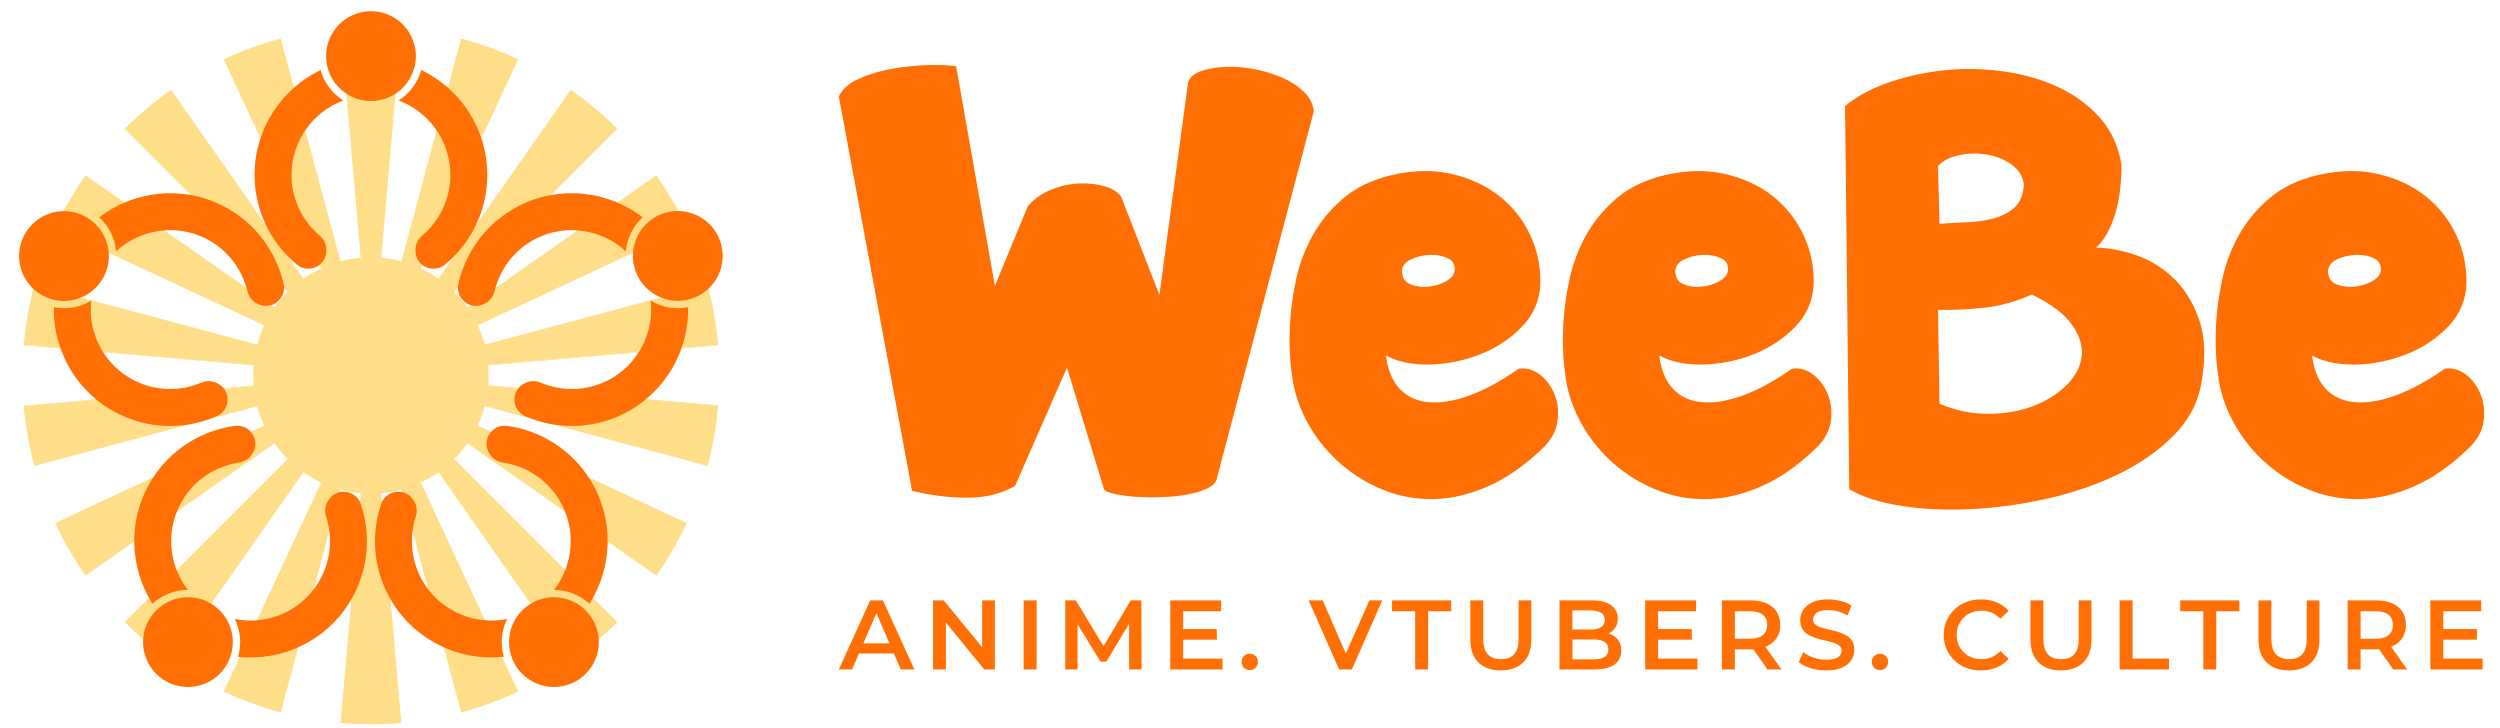
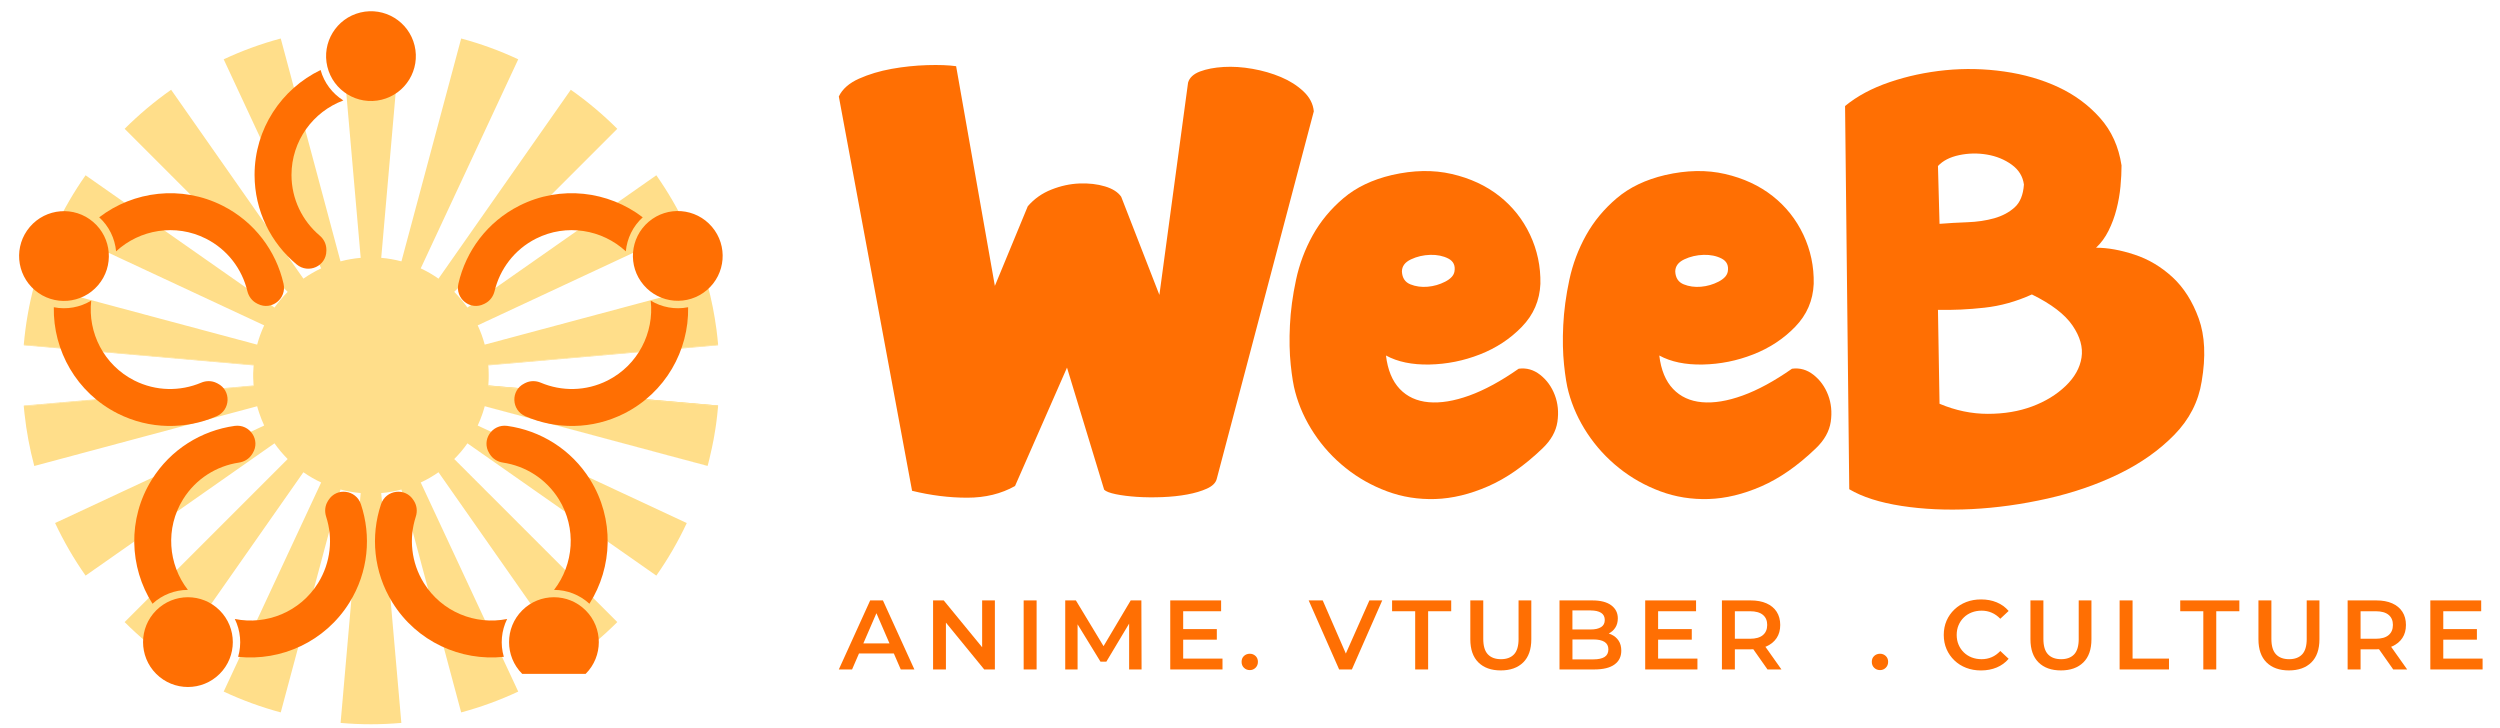
<svg xmlns="http://www.w3.org/2000/svg" width="151" height="44" viewBox="0 0 151 44" fill="none">
  <path d="M61.308 29.355C60.474 29.825 59.512 30.061 58.423 30.061C57.334 30.061 56.222 29.922 55.089 29.644L50.665 5.827C50.879 5.378 51.285 5.02 51.883 4.752C52.482 4.485 53.139 4.288 53.855 4.159C54.57 4.03 55.286 3.957 56.002 3.934C56.718 3.913 57.3 3.934 57.75 3.998L60.09 17.269L62.077 12.46C62.462 12.012 62.937 11.675 63.504 11.451C64.07 11.226 64.637 11.104 65.203 11.082C65.769 11.061 66.282 11.12 66.742 11.259C67.202 11.397 67.528 11.606 67.72 11.883L70.027 17.813L71.759 4.991C71.844 4.693 72.085 4.468 72.48 4.318C72.874 4.169 73.35 4.078 73.906 4.045C74.462 4.013 75.044 4.05 75.653 4.158C76.262 4.265 76.833 4.43 77.368 4.655C77.901 4.88 78.356 5.168 78.73 5.521C79.103 5.873 79.312 6.274 79.354 6.723L73.488 28.937C73.424 29.172 73.225 29.364 72.894 29.514C72.563 29.664 72.167 29.781 71.709 29.866C71.249 29.952 70.747 30.005 70.202 30.026C69.658 30.047 69.144 30.042 68.663 30.01C68.182 29.977 67.76 29.925 67.396 29.85C67.033 29.775 66.798 29.685 66.691 29.578L64.447 22.204L61.308 29.355Z" fill="#FF6F03" />
  <path d="M91.728 22.271C92.198 22.207 92.63 22.329 93.026 22.639C93.421 22.949 93.716 23.355 93.908 23.857C94.1 24.359 94.153 24.899 94.068 25.476C93.982 26.053 93.683 26.588 93.17 27.079C92.08 28.126 90.985 28.89 89.884 29.371C88.784 29.852 87.721 30.108 86.695 30.141C85.669 30.173 84.696 30.018 83.778 29.676C82.859 29.335 82.025 28.864 81.278 28.266C80.53 27.667 79.894 26.973 79.371 26.182C78.847 25.391 78.467 24.558 78.233 23.682C78.125 23.297 78.035 22.748 77.96 22.032C77.885 21.316 77.869 20.52 77.912 19.643C77.954 18.768 78.076 17.853 78.28 16.903C78.482 15.952 78.82 15.055 79.289 14.21C79.759 13.366 80.379 12.619 81.148 11.967C81.918 11.315 82.89 10.85 84.065 10.573C85.368 10.274 86.576 10.252 87.687 10.509C88.797 10.765 89.754 11.209 90.556 11.839C91.357 12.47 91.977 13.25 92.415 14.179C92.853 15.109 93.061 16.098 93.04 17.145C92.997 18.149 92.623 19.015 91.918 19.741C91.213 20.468 90.369 21.023 89.386 21.407C88.403 21.792 87.387 21.996 86.34 22.017C85.293 22.038 84.416 21.857 83.712 21.472C83.818 22.349 84.097 23.021 84.545 23.492C84.993 23.963 85.576 24.229 86.291 24.293C87.007 24.357 87.824 24.224 88.744 23.892C89.666 23.559 90.659 23.019 91.728 22.271ZM84.676 16.405C84.697 16.79 84.868 17.046 85.188 17.175C85.509 17.304 85.857 17.351 86.23 17.319C86.604 17.286 86.956 17.185 87.288 17.014C87.619 16.843 87.807 16.64 87.849 16.404C87.913 16.041 87.79 15.78 87.481 15.618C87.171 15.458 86.807 15.383 86.391 15.393C85.974 15.405 85.584 15.495 85.221 15.666C84.857 15.839 84.676 16.084 84.676 16.405Z" fill="#FF6F03" />
  <path d="M108.237 22.271C108.706 22.207 109.139 22.329 109.535 22.639C109.929 22.949 110.224 23.355 110.417 23.857C110.609 24.359 110.661 24.899 110.577 25.476C110.49 26.053 110.192 26.588 109.678 27.079C108.589 28.126 107.493 28.89 106.393 29.371C105.292 29.852 104.229 30.108 103.203 30.141C102.178 30.173 101.205 30.018 100.286 29.676C99.367 29.335 98.534 28.864 97.787 28.266C97.038 27.667 96.403 26.973 95.879 26.182C95.356 25.391 94.976 24.558 94.741 23.682C94.634 23.297 94.544 22.748 94.469 22.032C94.394 21.316 94.377 20.52 94.42 19.643C94.463 18.768 94.585 17.853 94.788 16.903C94.991 15.952 95.328 15.055 95.798 14.21C96.268 13.366 96.887 12.619 97.657 11.967C98.426 11.315 99.398 10.85 100.574 10.573C101.877 10.274 103.085 10.252 104.195 10.509C105.306 10.765 106.263 11.209 107.065 11.839C107.866 12.47 108.485 13.25 108.924 14.179C109.361 15.109 109.57 16.098 109.548 17.145C109.506 18.149 109.131 19.015 108.427 19.741C107.722 20.468 106.878 21.023 105.894 21.407C104.911 21.792 103.896 21.996 102.849 22.017C101.802 22.038 100.925 21.857 100.22 21.472C100.326 22.349 100.605 23.021 101.054 23.492C101.502 23.963 102.084 24.229 102.8 24.293C103.516 24.357 104.333 24.224 105.252 23.892C106.174 23.559 107.167 23.019 108.237 22.271ZM101.185 16.405C101.206 16.79 101.377 17.046 101.697 17.175C102.018 17.304 102.365 17.351 102.739 17.319C103.112 17.286 103.465 17.185 103.797 17.014C104.128 16.843 104.315 16.64 104.358 16.404C104.421 16.041 104.299 15.78 103.989 15.618C103.679 15.458 103.316 15.383 102.9 15.393C102.483 15.405 102.093 15.495 101.729 15.666C101.366 15.839 101.185 16.084 101.185 16.405Z" fill="#FF6F03" />
  <path d="M111.442 6.404C112.168 5.805 113.066 5.324 114.135 4.961C115.203 4.597 116.324 4.358 117.5 4.24C118.676 4.123 119.861 4.149 121.058 4.32C122.255 4.491 123.344 4.806 124.327 5.266C125.31 5.725 126.149 6.345 126.843 7.125C127.538 7.905 127.97 8.861 128.141 9.994C128.141 10.379 128.12 10.801 128.077 11.261C128.034 11.721 127.954 12.18 127.836 12.639C127.719 13.098 127.558 13.531 127.355 13.937C127.152 14.343 126.901 14.685 126.602 14.962C127.307 14.962 128.081 15.101 128.926 15.38C129.77 15.657 130.533 16.112 131.218 16.741C131.901 17.372 132.431 18.206 132.805 19.242C133.178 20.279 133.237 21.545 132.981 23.041C132.788 24.259 132.237 25.334 131.329 26.263C130.421 27.192 129.309 27.978 127.995 28.619C126.681 29.26 125.243 29.757 123.684 30.11C122.123 30.462 120.591 30.675 119.084 30.75C117.577 30.825 116.167 30.76 114.853 30.558C113.539 30.354 112.486 30.018 111.695 29.549L111.442 6.404ZM117.148 13.52C117.681 13.477 118.242 13.445 118.83 13.423C119.418 13.402 119.957 13.322 120.449 13.184C120.94 13.045 121.351 12.826 121.684 12.526C122.015 12.228 122.201 11.768 122.245 11.149C122.181 10.658 121.935 10.257 121.508 9.947C121.08 9.637 120.583 9.433 120.017 9.337C119.451 9.241 118.889 9.252 118.334 9.37C117.779 9.487 117.351 9.706 117.053 10.027L117.148 13.52ZM117.148 24.387C118.11 24.793 119.082 24.996 120.065 24.996C121.048 24.996 121.94 24.848 122.742 24.548C123.543 24.249 124.216 23.837 124.762 23.314C125.307 22.79 125.628 22.219 125.724 21.598C125.82 20.979 125.639 20.332 125.179 19.66C124.719 18.986 123.902 18.362 122.727 17.785C121.786 18.212 120.83 18.479 119.857 18.585C118.884 18.693 117.95 18.735 117.053 18.714L117.148 24.387Z" fill="#FF6F03" />
-   <path d="M147.664 22.271C148.134 22.207 148.566 22.329 148.962 22.639C149.357 22.949 149.651 23.355 149.844 23.857C150.036 24.359 150.089 24.899 150.004 25.476C149.918 26.053 149.619 26.588 149.106 27.079C148.016 28.126 146.921 28.89 145.82 29.371C144.719 29.852 143.656 30.108 142.631 30.141C141.605 30.173 140.632 30.018 139.714 29.676C138.794 29.335 137.961 28.864 137.214 28.266C136.466 27.667 135.83 26.973 135.306 26.182C134.783 25.391 134.403 24.558 134.168 23.682C134.061 23.297 133.971 22.748 133.896 22.032C133.821 21.316 133.805 20.52 133.847 19.643C133.89 18.768 134.012 17.853 134.216 16.903C134.418 15.952 134.755 15.055 135.225 14.21C135.695 13.366 136.315 12.619 137.084 11.967C137.854 11.315 138.826 10.85 140.001 10.573C141.304 10.274 142.512 10.252 143.623 10.509C144.733 10.765 145.69 11.209 146.492 11.839C147.293 12.47 147.913 13.25 148.351 14.179C148.788 15.109 148.997 16.098 148.976 17.145C148.933 18.149 148.558 19.015 147.854 19.741C147.149 20.468 146.305 21.023 145.322 21.407C144.338 21.792 143.323 21.996 142.276 22.017C141.229 22.038 140.352 21.857 139.648 21.472C139.754 22.349 140.032 23.021 140.481 23.492C140.929 23.963 141.511 24.229 142.227 24.293C142.943 24.357 143.76 24.224 144.679 23.892C145.601 23.559 146.596 23.019 147.664 22.271ZM140.612 16.405C140.633 16.79 140.804 17.046 141.124 17.175C141.445 17.304 141.792 17.351 142.166 17.319C142.54 17.286 142.892 17.185 143.224 17.014C143.555 16.843 143.743 16.64 143.785 16.404C143.849 16.041 143.726 15.78 143.416 15.618C143.107 15.458 142.743 15.383 142.327 15.393C141.91 15.405 141.52 15.495 141.157 15.666C140.793 15.839 140.612 16.084 140.612 16.405Z" fill="#FF6F03" />
  <path d="M52.559 36.265L50.665 40.435H51.465L51.883 39.47H53.988L54.406 40.435H55.229L53.329 36.265H52.559ZM52.146 38.862L52.936 37.037L53.725 38.862H52.146Z" fill="#FF6F03" />
  <path d="M59.321 39.093L57.001 36.265H56.358V40.435H57.134V37.606L59.447 40.435H60.091V36.265H59.321V39.093Z" fill="#FF6F03" />
  <path d="M62.611 36.265H61.829V40.435H62.611V36.265Z" fill="#FF6F03" />
  <path d="M68.295 36.265L66.654 39.028L64.984 36.265H64.34V40.435H65.086V37.709L66.469 39.964H66.824L68.199 37.665V40.435H68.951L68.939 36.265H68.295Z" fill="#FF6F03" />
  <path d="M71.464 38.636H73.496V37.997H71.464V36.919H73.755V36.265H70.683V40.435H73.839V39.779H71.464V38.636Z" fill="#FF6F03" />
  <path d="M75.491 39.486C75.351 39.486 75.232 39.531 75.136 39.62C75.04 39.71 74.992 39.827 74.992 39.975C74.992 40.122 75.04 40.242 75.136 40.335C75.232 40.428 75.351 40.474 75.491 40.474C75.623 40.474 75.737 40.428 75.833 40.335C75.929 40.241 75.978 40.121 75.978 39.975C75.978 39.827 75.929 39.71 75.833 39.62C75.738 39.531 75.623 39.486 75.491 39.486Z" fill="#FF6F03" />
  <path d="M81.289 39.474L79.892 36.265H79.044L80.884 40.435H81.654L83.487 36.265H82.712L81.289 39.474Z" fill="#FF6F03" />
  <path d="M84.082 36.919H85.477V40.435H86.259V36.919H87.653V36.265H84.082V36.919Z" fill="#FF6F03" />
  <path d="M91.722 38.587C91.722 39.016 91.63 39.328 91.446 39.523C91.261 39.718 90.999 39.815 90.659 39.815C90.318 39.815 90.055 39.718 89.868 39.523C89.682 39.328 89.589 39.017 89.589 38.587V36.263H88.807V38.611C88.807 39.223 88.97 39.689 89.296 40.011C89.622 40.332 90.072 40.493 90.645 40.493C91.223 40.493 91.675 40.332 92.001 40.011C92.327 39.69 92.491 39.223 92.491 38.611V36.263H91.721V38.587H91.722Z" fill="#FF6F03" />
  <path d="M97.319 38.322C97.27 38.3 97.221 38.281 97.169 38.265C97.331 38.18 97.462 38.065 97.56 37.917C97.664 37.76 97.716 37.571 97.716 37.349C97.716 37.019 97.584 36.757 97.319 36.559C97.054 36.363 96.672 36.265 96.171 36.265H94.194V40.435H96.291C96.832 40.435 97.24 40.336 97.514 40.137C97.789 39.939 97.926 39.66 97.926 39.303C97.926 39.06 97.873 38.858 97.764 38.696C97.655 38.532 97.508 38.408 97.319 38.322ZM96.08 36.872C96.349 36.872 96.557 36.919 96.706 37.014C96.855 37.109 96.928 37.254 96.928 37.449C96.928 37.64 96.855 37.782 96.706 37.877C96.557 37.972 96.349 38.02 96.08 38.02H94.974V36.87H96.08V36.872ZM96.911 39.684C96.755 39.779 96.532 39.826 96.244 39.826H94.976V38.623H96.244C96.532 38.623 96.755 38.672 96.911 38.769C97.067 38.867 97.146 39.019 97.146 39.225C97.144 39.435 97.067 39.588 96.911 39.684Z" fill="#FF6F03" />
  <path d="M100.15 38.636H102.183V37.997H100.15V36.919H102.442V36.265H99.37V40.435H102.525V39.779H100.15V38.636Z" fill="#FF6F03" />
  <path d="M106.694 39.041C106.96 38.922 107.166 38.753 107.31 38.535C107.455 38.316 107.526 38.054 107.526 37.749C107.526 37.439 107.453 37.173 107.31 36.95C107.166 36.728 106.96 36.558 106.694 36.441C106.428 36.323 106.108 36.265 105.736 36.265H104.004V40.435H104.786V39.219H105.736C105.792 39.219 105.844 39.215 105.898 39.213L106.757 40.435H107.599L106.63 39.064C106.651 39.056 106.674 39.049 106.694 39.041ZM106.478 37.137C106.653 37.282 106.739 37.485 106.739 37.748C106.739 38.01 106.651 38.215 106.478 38.361C106.303 38.508 106.044 38.581 105.699 38.581H104.786V36.919H105.699C106.044 36.919 106.303 36.992 106.478 37.137Z" fill="#FF6F03" />
-   <path d="M111.512 38.376C111.363 38.291 111.201 38.221 111.025 38.167C110.849 38.113 110.67 38.067 110.49 38.027C110.31 37.987 110.147 37.946 110.001 37.902C109.854 37.859 109.736 37.799 109.646 37.721C109.556 37.644 109.511 37.541 109.511 37.414C109.511 37.31 109.542 37.217 109.604 37.132C109.667 37.047 109.766 36.978 109.902 36.925C110.038 36.874 110.213 36.848 110.425 36.848C110.61 36.848 110.801 36.874 111.002 36.928C111.202 36.982 111.397 37.064 111.586 37.175L111.832 36.573C111.647 36.454 111.431 36.363 111.182 36.3C110.934 36.236 110.684 36.205 110.43 36.205C110.045 36.205 109.728 36.261 109.477 36.374C109.226 36.488 109.04 36.638 108.917 36.827C108.795 37.015 108.734 37.223 108.734 37.449C108.734 37.671 108.779 37.854 108.869 37.997C108.959 38.14 109.079 38.255 109.226 38.34C109.375 38.425 109.537 38.496 109.716 38.551C109.894 38.607 110.072 38.653 110.25 38.691C110.429 38.728 110.591 38.77 110.738 38.816C110.884 38.862 111.002 38.923 111.095 39C111.187 39.078 111.234 39.18 111.234 39.308C111.234 39.411 111.201 39.504 111.137 39.585C111.074 39.666 110.972 39.731 110.836 39.779C110.7 39.826 110.521 39.85 110.302 39.85C110.04 39.85 109.787 39.806 109.538 39.719C109.29 39.631 109.081 39.523 108.914 39.391L108.643 39.994C108.822 40.141 109.062 40.261 109.361 40.355C109.659 40.448 109.973 40.495 110.302 40.495C110.686 40.495 111.005 40.438 111.257 40.325C111.51 40.211 111.697 40.061 111.819 39.872C111.942 39.684 112.003 39.479 112.003 39.255C112.003 39.037 111.958 38.857 111.868 38.716C111.779 38.574 111.661 38.462 111.512 38.376Z" fill="#FF6F03" />
  <path d="M113.556 39.486C113.416 39.486 113.297 39.531 113.201 39.62C113.105 39.71 113.057 39.827 113.057 39.975C113.057 40.122 113.105 40.242 113.201 40.335C113.297 40.428 113.416 40.474 113.556 40.474C113.688 40.474 113.802 40.428 113.898 40.335C113.994 40.241 114.043 40.121 114.043 39.975C114.043 39.827 113.994 39.71 113.898 39.62C113.802 39.531 113.688 39.486 113.556 39.486Z" fill="#FF6F03" />
  <path d="M118.614 37.295C118.748 37.164 118.906 37.063 119.089 36.992C119.271 36.92 119.472 36.884 119.693 36.884C119.909 36.884 120.112 36.925 120.3 37.007C120.489 37.088 120.661 37.21 120.818 37.373L121.322 36.902C121.126 36.672 120.885 36.498 120.601 36.381C120.317 36.263 120.002 36.205 119.658 36.205C119.333 36.205 119.035 36.257 118.763 36.362C118.49 36.467 118.252 36.617 118.047 36.812C117.842 37.007 117.684 37.233 117.572 37.491C117.46 37.75 117.403 38.036 117.403 38.349C117.403 38.663 117.46 38.949 117.572 39.208C117.684 39.466 117.842 39.693 118.044 39.887C118.247 40.082 118.484 40.232 118.756 40.337C119.029 40.442 119.327 40.495 119.652 40.495C120.001 40.495 120.318 40.434 120.601 40.316C120.886 40.197 121.126 40.022 121.322 39.791L120.818 39.32C120.661 39.488 120.489 39.611 120.3 39.693C120.112 39.774 119.909 39.815 119.693 39.815C119.473 39.815 119.271 39.779 119.089 39.708C118.906 39.636 118.748 39.535 118.614 39.404C118.479 39.273 118.374 39.118 118.298 38.939C118.222 38.761 118.184 38.564 118.184 38.349C118.184 38.135 118.222 37.938 118.298 37.76C118.374 37.581 118.48 37.426 118.614 37.295Z" fill="#FF6F03" />
  <path d="M125.555 38.587C125.555 39.016 125.462 39.328 125.279 39.523C125.094 39.718 124.832 39.815 124.492 39.815C124.151 39.815 123.887 39.718 123.701 39.523C123.515 39.328 123.421 39.017 123.421 38.587V36.263H122.639V38.611C122.639 39.223 122.803 39.689 123.129 40.011C123.455 40.332 123.905 40.493 124.478 40.493C125.055 40.493 125.507 40.332 125.833 40.011C126.16 39.69 126.323 39.223 126.323 38.611V36.263H125.554V38.587H125.555Z" fill="#FF6F03" />
  <path d="M128.807 36.265H128.025V40.435H131.007V39.779H128.807V36.265Z" fill="#FF6F03" />
  <path d="M131.686 36.919H133.08V40.435H133.862V36.919H135.257V36.265H131.686V36.919Z" fill="#FF6F03" />
  <path d="M139.326 38.587C139.326 39.016 139.234 39.328 139.05 39.523C138.865 39.718 138.603 39.815 138.263 39.815C137.922 39.815 137.658 39.718 137.472 39.523C137.286 39.328 137.192 39.017 137.192 38.587V36.263H136.41V38.611C136.41 39.223 136.574 39.689 136.9 40.011C137.226 40.332 137.676 40.493 138.249 40.493C138.826 40.493 139.279 40.332 139.605 40.011C139.931 39.69 140.094 39.223 140.094 38.611V36.263H139.325V38.587H139.326Z" fill="#FF6F03" />
  <path d="M144.487 39.041C144.753 38.922 144.959 38.753 145.103 38.535C145.248 38.316 145.319 38.054 145.319 37.749C145.319 37.439 145.247 37.173 145.103 36.95C144.959 36.728 144.753 36.558 144.487 36.441C144.221 36.323 143.901 36.265 143.529 36.265H141.797V40.435H142.579V39.219H143.529C143.585 39.219 143.638 39.215 143.691 39.213L144.551 40.435H145.393L144.423 39.064C144.443 39.056 144.467 39.049 144.487 39.041ZM144.271 37.137C144.446 37.282 144.532 37.485 144.532 37.748C144.532 38.01 144.445 38.215 144.271 38.361C144.096 38.508 143.837 38.581 143.493 38.581H142.579V36.919H143.493C143.837 36.919 144.096 36.992 144.271 37.137Z" fill="#FF6F03" />
  <path d="M147.574 39.779V38.636H149.605V37.997H147.574V36.919H149.864V36.265H146.792V40.435H149.949V39.779H147.574Z" fill="#FF6F03" />
  <g opacity="0.47">
    <path d="M15.322 22.037C15.321 22.048 15.321 22.061 15.32 22.072L1.439 20.858C1.441 20.846 1.442 20.834 1.443 20.823L1.483 20.826L15.322 22.037Z" fill="#FFB806" />
    <path d="M29.491 23.276C29.496 23.218 29.5 23.159 29.504 23.1C29.5 23.159 29.499 23.218 29.494 23.276V23.277L29.491 23.276Z" fill="#FFB806" />
    <path d="M29.512 22.934C29.511 22.961 29.508 22.988 29.507 23.014C29.511 22.949 29.513 22.883 29.515 22.816C29.515 22.856 29.515 22.895 29.512 22.934Z" fill="#FFB806" />
    <path d="M29.508 23.015C29.507 23.044 29.505 23.071 29.503 23.1C29.505 23.071 29.507 23.042 29.508 23.015Z" fill="#FFB806" />
    <path d="M43.37 24.53H43.373C43.34 24.915 43.297 25.297 43.243 25.676C43.244 25.677 43.243 25.678 43.243 25.68C43.232 25.756 43.22 25.831 43.209 25.906C43.187 26.048 43.164 26.189 43.139 26.331C43.138 26.344 43.135 26.358 43.132 26.372C43.119 26.443 43.107 26.514 43.093 26.584C43.066 26.733 43.035 26.88 43.004 27.027C43.005 27.031 43.004 27.034 43.003 27.036C42.956 27.259 42.906 27.48 42.852 27.7C42.834 27.772 42.817 27.845 42.798 27.917C42.798 27.921 42.797 27.924 42.796 27.928C42.777 28 42.758 28.069 42.739 28.141L42.712 28.133L30.818 24.946L29.277 24.534C29.271 24.558 29.264 24.583 29.258 24.608C29.251 24.633 29.244 24.657 29.236 24.68C29.219 24.743 29.2 24.805 29.18 24.866C29.166 24.911 29.15 24.955 29.135 25C29.13 25.015 29.125 25.031 29.119 25.046C29.04 25.27 28.953 25.49 28.853 25.703L41.481 31.592C40.959 32.707 40.343 33.769 39.642 34.767L28.233 26.776C27.996 27.116 27.729 27.433 27.436 27.726L37.284 37.574C36.418 38.438 35.479 39.226 34.476 39.932L26.485 28.523C26.148 28.759 25.791 28.968 25.412 29.142L31.301 41.771C30.201 42.286 29.048 42.709 27.855 43.029L24.247 29.567C23.853 29.673 23.445 29.745 23.026 29.781L24.241 43.664C23.636 43.716 23.025 43.745 22.407 43.745C21.788 43.745 21.176 43.718 20.572 43.664L21.786 29.781C21.367 29.745 20.959 29.672 20.565 29.567L16.957 43.029C15.764 42.709 14.611 42.286 13.511 41.771L19.398 29.142C19.022 28.966 18.664 28.759 18.325 28.523L10.336 39.932C9.332 39.226 8.394 38.438 7.528 37.574L17.376 27.726C17.084 27.433 16.817 27.116 16.579 26.776L5.175 34.762L5.168 34.765C4.467 33.767 3.852 32.705 3.328 31.591L3.346 31.582L15.957 25.702C15.847 25.465 15.751 25.221 15.666 24.971C15.659 24.954 15.653 24.936 15.648 24.919C15.631 24.865 15.613 24.813 15.597 24.759C15.588 24.73 15.579 24.7 15.571 24.67C15.558 24.625 15.543 24.581 15.532 24.537L2.103 28.137L2.071 28.146C1.798 27.121 1.598 26.068 1.481 24.99C1.472 24.914 1.464 24.836 1.457 24.759C1.449 24.683 1.443 24.608 1.436 24.532H1.438L15.318 23.317V23.314C15.317 23.302 15.317 23.292 15.316 23.284V23.277C15.303 23.125 15.295 22.971 15.293 22.815C15.292 22.775 15.292 22.734 15.292 22.694C15.292 22.641 15.293 22.589 15.293 22.537C15.297 22.382 15.305 22.225 15.318 22.073H15.316C15.317 22.062 15.317 22.049 15.318 22.038L1.479 20.828L1.439 20.824H1.436C1.544 19.586 1.758 18.378 2.071 17.21L2.103 17.218L15.532 20.817C15.641 20.414 15.783 20.024 15.957 19.652L3.346 13.771L3.328 13.763C3.85 12.649 4.466 11.587 5.168 10.589L5.175 10.592L16.579 18.578C16.817 18.238 17.084 17.921 17.376 17.63L7.528 7.78C8.394 6.917 9.332 6.128 10.336 5.422L18.325 16.831C18.663 16.594 19.022 16.386 19.398 16.21L13.511 3.583C14.611 3.067 15.764 2.645 16.957 2.325L20.565 15.787C20.96 15.681 21.367 15.611 21.786 15.573L20.572 1.69C21.176 1.638 21.788 1.61 22.407 1.61C23.025 1.61 23.636 1.638 24.241 1.69L23.026 15.573C23.445 15.611 23.853 15.682 24.247 15.787L27.855 2.325C29.048 2.645 30.201 3.067 31.301 3.583L25.412 16.21C25.79 16.386 26.148 16.594 26.485 16.831L34.476 5.422C35.479 6.126 36.419 6.916 37.284 7.78L27.436 17.628C27.727 17.919 27.994 18.238 28.233 18.576L39.642 10.587C40.343 11.586 40.959 12.646 41.481 13.762L28.853 19.651C29.026 20.022 29.17 20.412 29.277 20.816L42.739 17.21C42.974 18.085 43.153 18.984 43.274 19.899C43.278 19.924 43.28 19.951 43.284 19.977C43.319 20.257 43.35 20.538 43.374 20.823H43.37L29.491 22.037C29.492 22.048 29.492 22.061 29.494 22.072C29.507 22.224 29.515 22.38 29.516 22.535C29.517 22.581 29.517 22.629 29.517 22.675C29.517 22.723 29.516 22.77 29.516 22.818C29.514 22.973 29.505 23.125 29.491 23.276V23.277H29.494V23.282C29.492 23.294 29.492 23.306 29.491 23.317L43.37 24.53Z" fill="#FFB806" />
    <path d="M1.494 24.522L15.322 23.312V23.316L1.441 24.53H1.439C1.438 24.529 1.438 24.527 1.438 24.526H1.441L1.494 24.522Z" fill="#FFB806" />
    <path d="M43.372 24.509C43.37 24.515 43.37 24.52 43.37 24.527H43.374C43.374 24.528 43.374 24.53 43.373 24.532H43.37L29.491 23.317C29.492 23.306 29.492 23.294 29.494 23.282V23.277H29.491V23.276H29.495L43.363 24.49L43.374 24.492V24.495C43.373 24.499 43.373 24.504 43.372 24.509Z" fill="#FFB806" />
    <path d="M43.373 20.858L29.492 22.072C29.491 22.061 29.491 22.048 29.49 22.037L43.369 20.823C43.37 20.834 43.373 20.846 43.373 20.858Z" fill="#FFB806" />
    <path d="M15.322 23.312V23.316L1.441 24.53C1.441 24.529 1.441 24.527 1.44 24.526C1.439 24.515 1.439 24.504 1.438 24.495L15.318 23.281C15.319 23.291 15.321 23.301 15.322 23.312Z" fill="#FFB806" />
    <path d="M1.439 24.53C1.445 24.607 1.453 24.681 1.46 24.758C1.453 24.683 1.445 24.607 1.439 24.53Z" fill="#FFB806" />
    <path d="M1.481 24.526L15.322 23.316L1.441 24.53L1.481 24.526Z" fill="#FFB806" />
    <path d="M29.494 23.276H29.491V23.275C29.496 23.216 29.5 23.157 29.503 23.099C29.505 23.07 29.507 23.043 29.509 23.014C29.512 22.949 29.515 22.883 29.516 22.816C29.516 22.855 29.515 22.894 29.514 22.933C29.51 23.049 29.502 23.163 29.494 23.276Z" fill="#FFB806" />
    <path d="M42.738 28.14C42.757 28.068 42.775 27.998 42.794 27.927C42.775 28 42.757 28.072 42.738 28.143L29.276 24.535C29.27 24.559 29.263 24.582 29.256 24.605C29.262 24.581 29.27 24.555 29.276 24.532L30.816 24.944L42.71 28.131L42.738 28.14Z" fill="#FFB806" />
    <path d="M42.85 27.7C42.904 27.48 42.954 27.258 43.002 27.036C42.955 27.259 42.905 27.48 42.85 27.7Z" fill="#FFB806" />
    <path d="M43.003 27.027C43.034 26.88 43.063 26.733 43.091 26.584C43.064 26.733 43.035 26.88 43.003 27.027Z" fill="#FFB806" />
    <path d="M43.314 25.115C43.304 25.201 43.294 25.289 43.284 25.375C43.28 25.401 43.277 25.427 43.274 25.452C43.264 25.526 43.254 25.601 43.242 25.675C43.267 25.49 43.291 25.304 43.314 25.115Z" fill="#FFB806" />
-     <path d="M43.373 24.53C43.356 24.721 43.336 24.91 43.315 25.1C43.336 24.911 43.355 24.721 43.373 24.53Z" fill="#FFB806" />
    <path d="M43.372 24.495C43.372 24.499 43.371 24.504 43.371 24.509C43.371 24.515 43.37 24.52 43.37 24.526C43.369 24.528 43.369 24.53 43.369 24.532L29.489 23.317C29.491 23.306 29.491 23.294 29.492 23.282L43.372 24.495Z" fill="#FFB806" />
  </g>
  <path d="M20.739 6.067C20.076 5.653 19.577 5 19.364 4.229C17.006 5.365 15.376 7.778 15.376 10.565C15.376 12.736 16.367 14.681 17.918 15.972C18.633 16.565 19.713 16.072 19.713 15.142V15.074C19.713 14.744 19.558 14.438 19.306 14.226C18.267 13.345 17.606 12.031 17.606 10.565C17.608 8.505 18.913 6.745 20.739 6.067Z" fill="#FF6F03" />
-   <path d="M25.447 4.229C25.234 5 24.735 5.652 24.072 6.067C25.898 6.745 27.203 8.506 27.203 10.565C27.203 12.031 26.542 13.345 25.502 14.226C25.251 14.439 25.095 14.744 25.095 15.074V15.142C25.095 16.071 26.176 16.565 26.89 15.972C28.443 14.681 29.433 12.736 29.433 10.565C29.435 7.778 27.805 5.365 25.447 4.229Z" fill="#FF6F03" />
  <path d="M23.046 6.024C24.501 5.671 25.394 4.205 25.041 2.75C24.688 1.295 23.222 0.402 21.767 0.755C20.312 1.108 19.419 2.574 19.772 4.029C20.125 5.484 21.591 6.377 23.046 6.024Z" fill="#FF6F03" />
  <path d="M7.012 15.181C6.941 14.403 6.584 13.663 5.992 13.126C8.068 11.534 10.957 11.167 13.445 12.424C15.383 13.403 16.673 15.163 17.125 17.131C17.332 18.035 16.404 18.779 15.576 18.359L15.515 18.328C15.22 18.179 15.018 17.903 14.94 17.582C14.623 16.258 13.747 15.075 12.439 14.414C10.601 13.487 8.441 13.858 7.012 15.181Z" fill="#FF6F03" />
  <path d="M3.25 18.557C4.034 18.714 4.841 18.563 5.509 18.158C5.292 20.095 6.275 22.052 8.114 22.982C9.422 23.642 10.894 23.645 12.148 23.115C12.451 22.986 12.794 22.986 13.089 23.135L13.15 23.166C13.978 23.585 13.932 24.773 13.08 25.143C11.228 25.947 9.046 25.953 7.107 24.974C4.62 23.716 3.201 21.173 3.25 18.557Z" fill="#FF6F03" />
  <path d="M5.927 17.223C6.899 16.084 6.762 14.373 5.623 13.402C4.484 12.43 2.773 12.567 1.802 13.706C0.83 14.845 0.967 16.556 2.106 17.528C3.245 18.499 4.956 18.363 5.927 17.223Z" fill="#FF6F03" />
  <path d="M37.8 15.181C37.871 14.403 38.229 13.663 38.821 13.126C36.745 11.535 33.855 11.167 31.368 12.424C29.429 13.403 28.14 15.164 27.688 17.131C27.48 18.036 28.408 18.779 29.237 18.359L29.298 18.328C29.593 18.179 29.795 17.903 29.873 17.582C30.19 16.258 31.066 15.075 32.373 14.414C34.211 13.487 36.37 13.858 37.8 15.181Z" fill="#FF6F03" />
  <path d="M41.563 18.557C40.779 18.714 39.971 18.563 39.303 18.158C39.52 20.095 38.537 22.052 36.699 22.982C35.391 23.642 33.919 23.645 32.665 23.115C32.361 22.986 32.019 22.986 31.724 23.135L31.663 23.166C30.834 23.585 30.881 24.773 31.733 25.143C33.584 25.947 35.767 25.953 37.705 24.974C40.193 23.716 41.612 21.173 41.563 18.557Z" fill="#FF6F03" />
  <path d="M42.697 17.52C43.836 16.549 43.973 14.838 43.001 13.699C42.03 12.559 40.319 12.423 39.18 13.394C38.041 14.366 37.904 16.076 38.876 17.216C39.847 18.355 41.558 18.491 42.697 17.52Z" fill="#FF6F03" />
  <path d="M33.464 35.629C34.246 35.631 35.013 35.923 35.601 36.466C37.005 34.258 37.118 31.347 35.649 28.979C34.504 27.134 32.637 26.003 30.638 25.724C29.718 25.597 29.06 26.587 29.55 27.375L29.586 27.433C29.76 27.713 30.053 27.892 30.379 27.941C31.726 28.142 32.98 28.91 33.754 30.156C34.838 31.906 34.657 34.09 33.464 35.629Z" fill="#FF6F03" />
  <path d="M30.431 39.672C30.206 38.905 30.286 38.087 30.631 37.386C28.72 37.772 26.684 36.964 25.599 35.214C24.826 33.968 24.694 32.503 25.114 31.207C25.215 30.894 25.186 30.552 25.013 30.272L24.976 30.213C24.487 29.424 23.307 29.575 23.014 30.455C22.374 32.37 22.558 34.545 23.703 36.391C25.171 38.758 27.828 39.95 30.431 39.672Z" fill="#FF6F03" />
-   <path d="M35.374 40.701C36.433 39.642 36.433 37.925 35.374 36.867C34.316 35.808 32.599 35.808 31.541 36.867C30.482 37.925 30.482 39.642 31.541 40.701C32.599 41.759 34.316 41.759 35.374 40.701Z" fill="#FF6F03" />
+   <path d="M35.374 40.701C36.433 39.642 36.433 37.925 35.374 36.867C34.316 35.808 32.599 35.808 31.541 36.867C30.482 37.925 30.482 39.642 31.541 40.701Z" fill="#FF6F03" />
  <path d="M11.348 35.629C10.566 35.631 9.799 35.923 9.211 36.466C7.807 34.258 7.694 31.347 9.163 28.979C10.307 27.134 12.175 26.003 14.174 25.724C15.093 25.597 15.752 26.587 15.262 27.375L15.226 27.433C15.052 27.713 14.759 27.892 14.432 27.941C13.086 28.142 11.832 28.91 11.058 30.156C9.974 31.906 10.154 34.09 11.348 35.629Z" fill="#FF6F03" />
  <path d="M14.382 39.673C14.607 38.906 14.527 38.087 14.182 37.386C16.092 37.773 18.128 36.964 19.214 35.214C19.986 33.968 20.118 32.503 19.699 31.208C19.597 30.894 19.626 30.552 19.8 30.272L19.836 30.213C20.326 29.424 21.505 29.575 21.799 30.456C22.438 32.371 22.255 34.546 21.109 36.391C19.641 38.758 16.984 39.95 14.382 39.673Z" fill="#FF6F03" />
  <path d="M13.268 40.701C14.327 39.642 14.327 37.926 13.268 36.867C12.21 35.808 10.493 35.808 9.434 36.867C8.376 37.926 8.376 39.642 9.434 40.701C10.493 41.759 12.21 41.759 13.268 40.701Z" fill="#FF6F03" />
</svg>